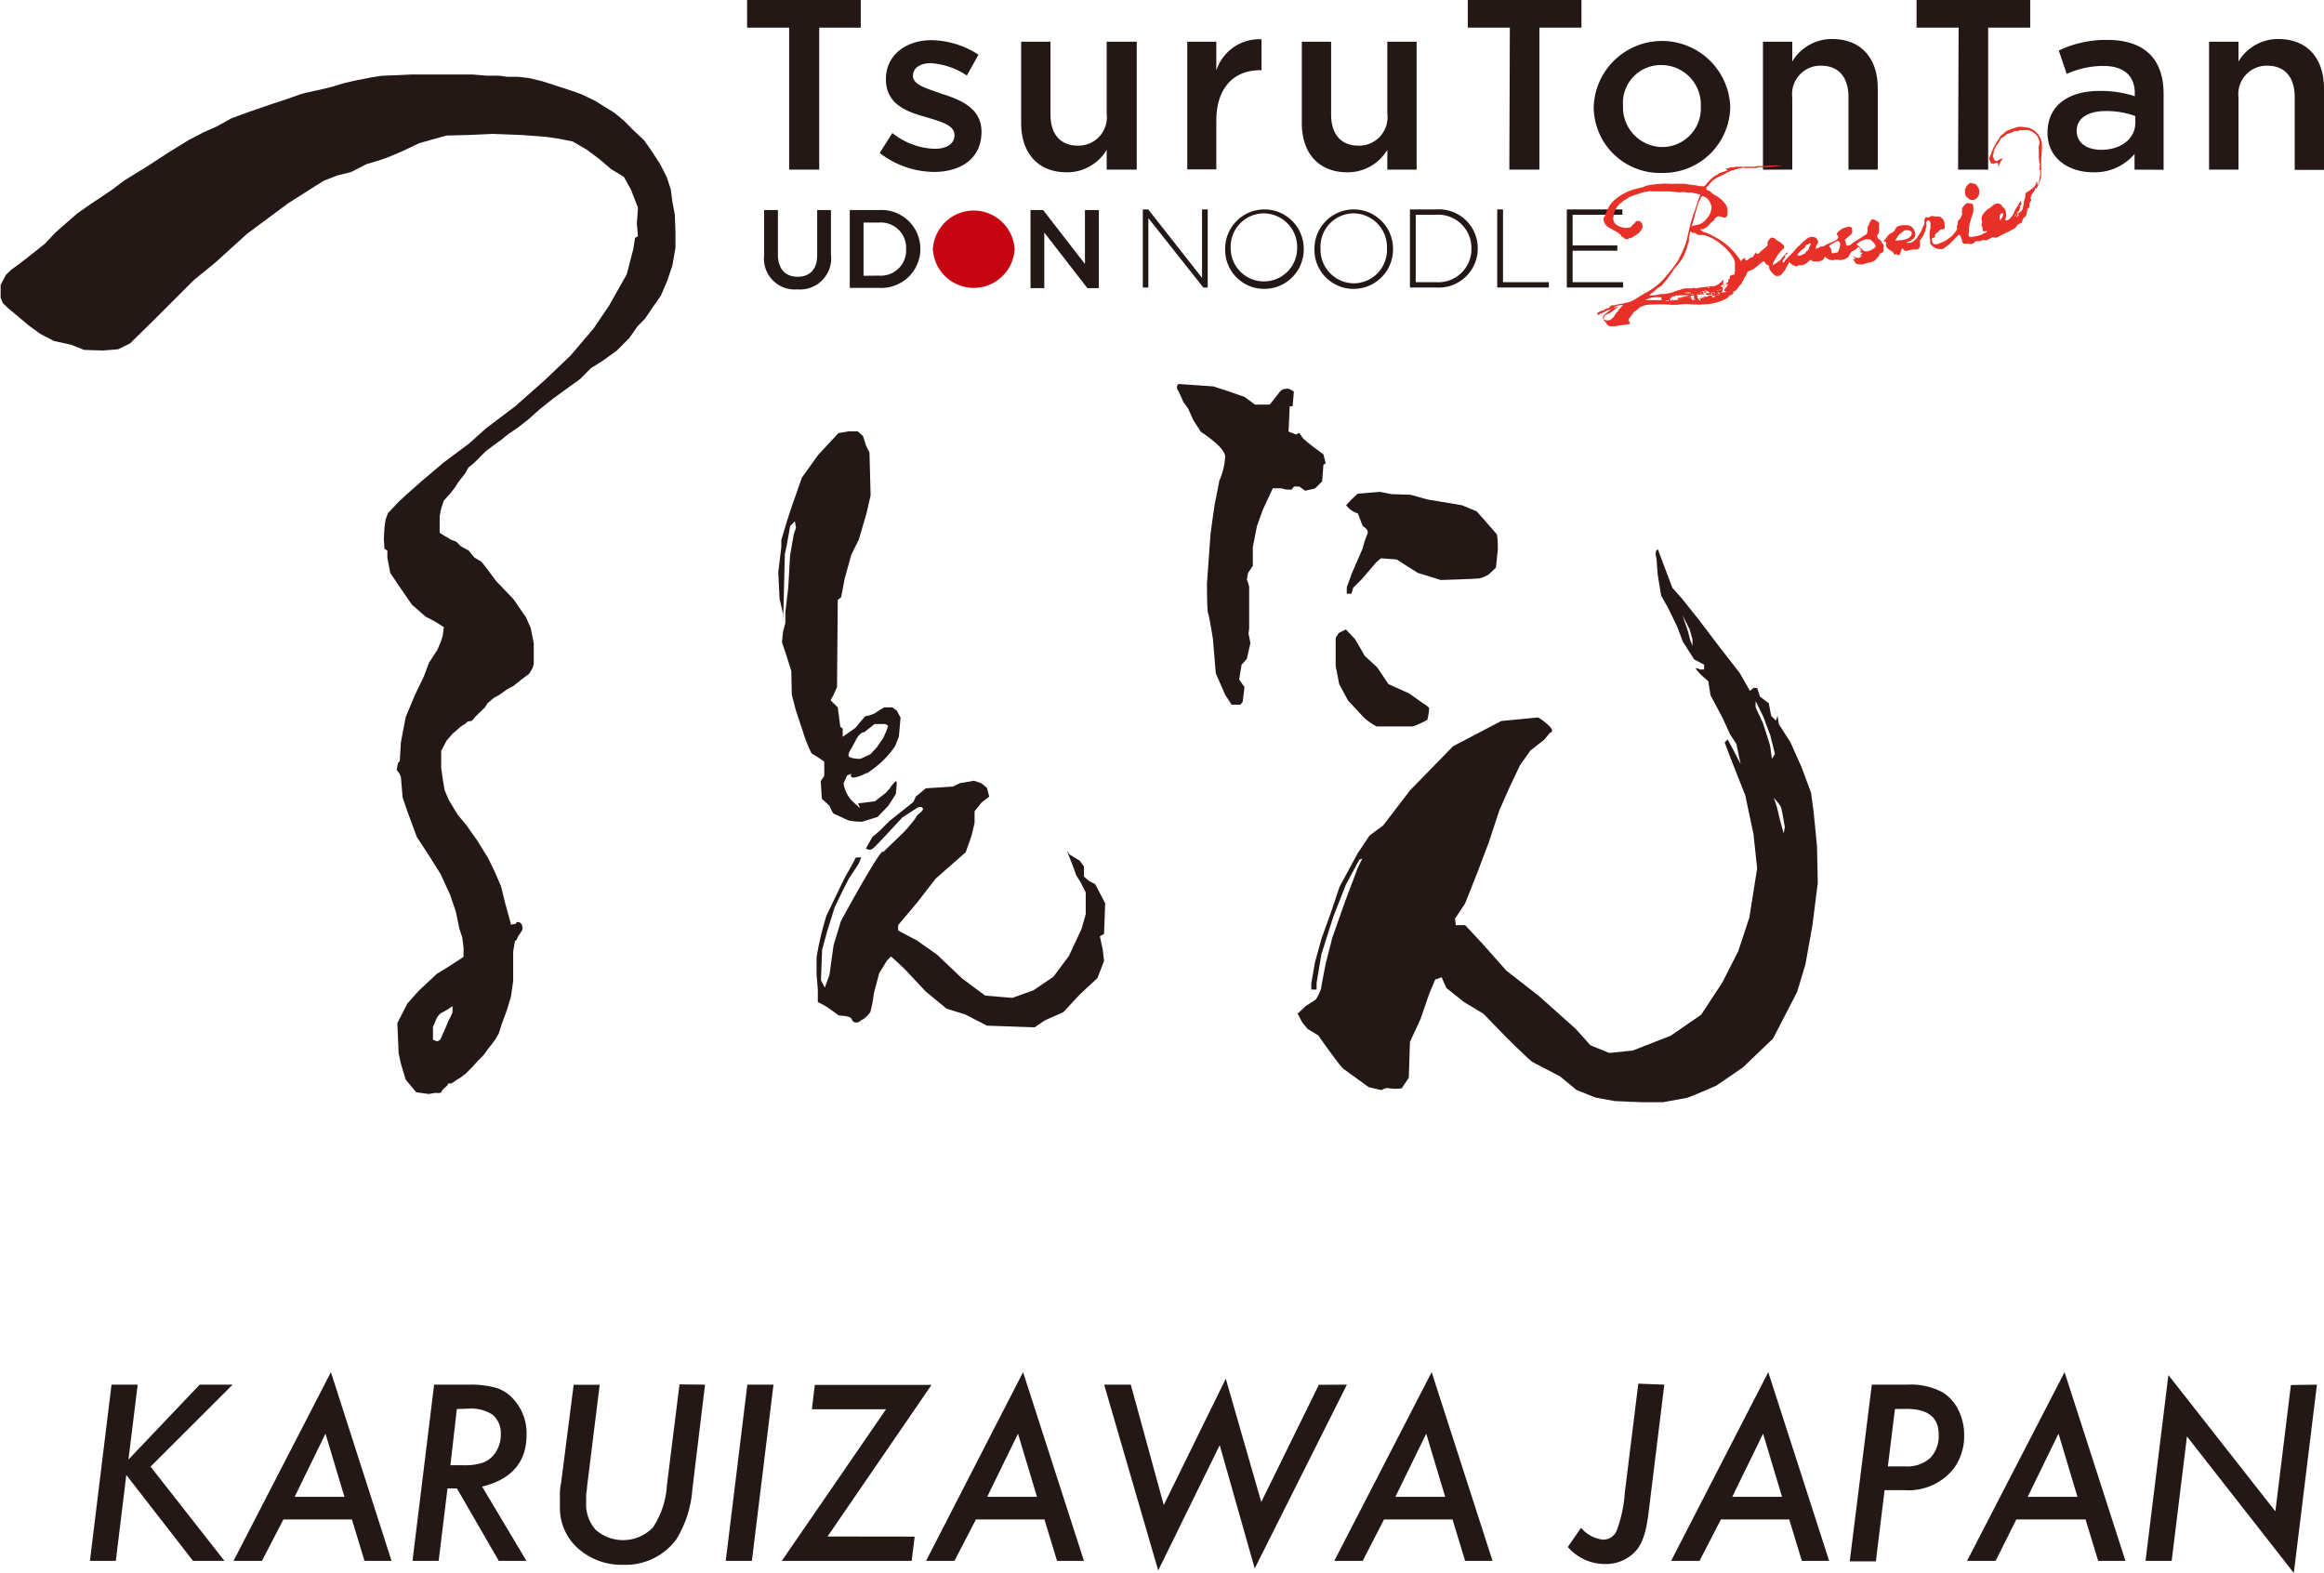
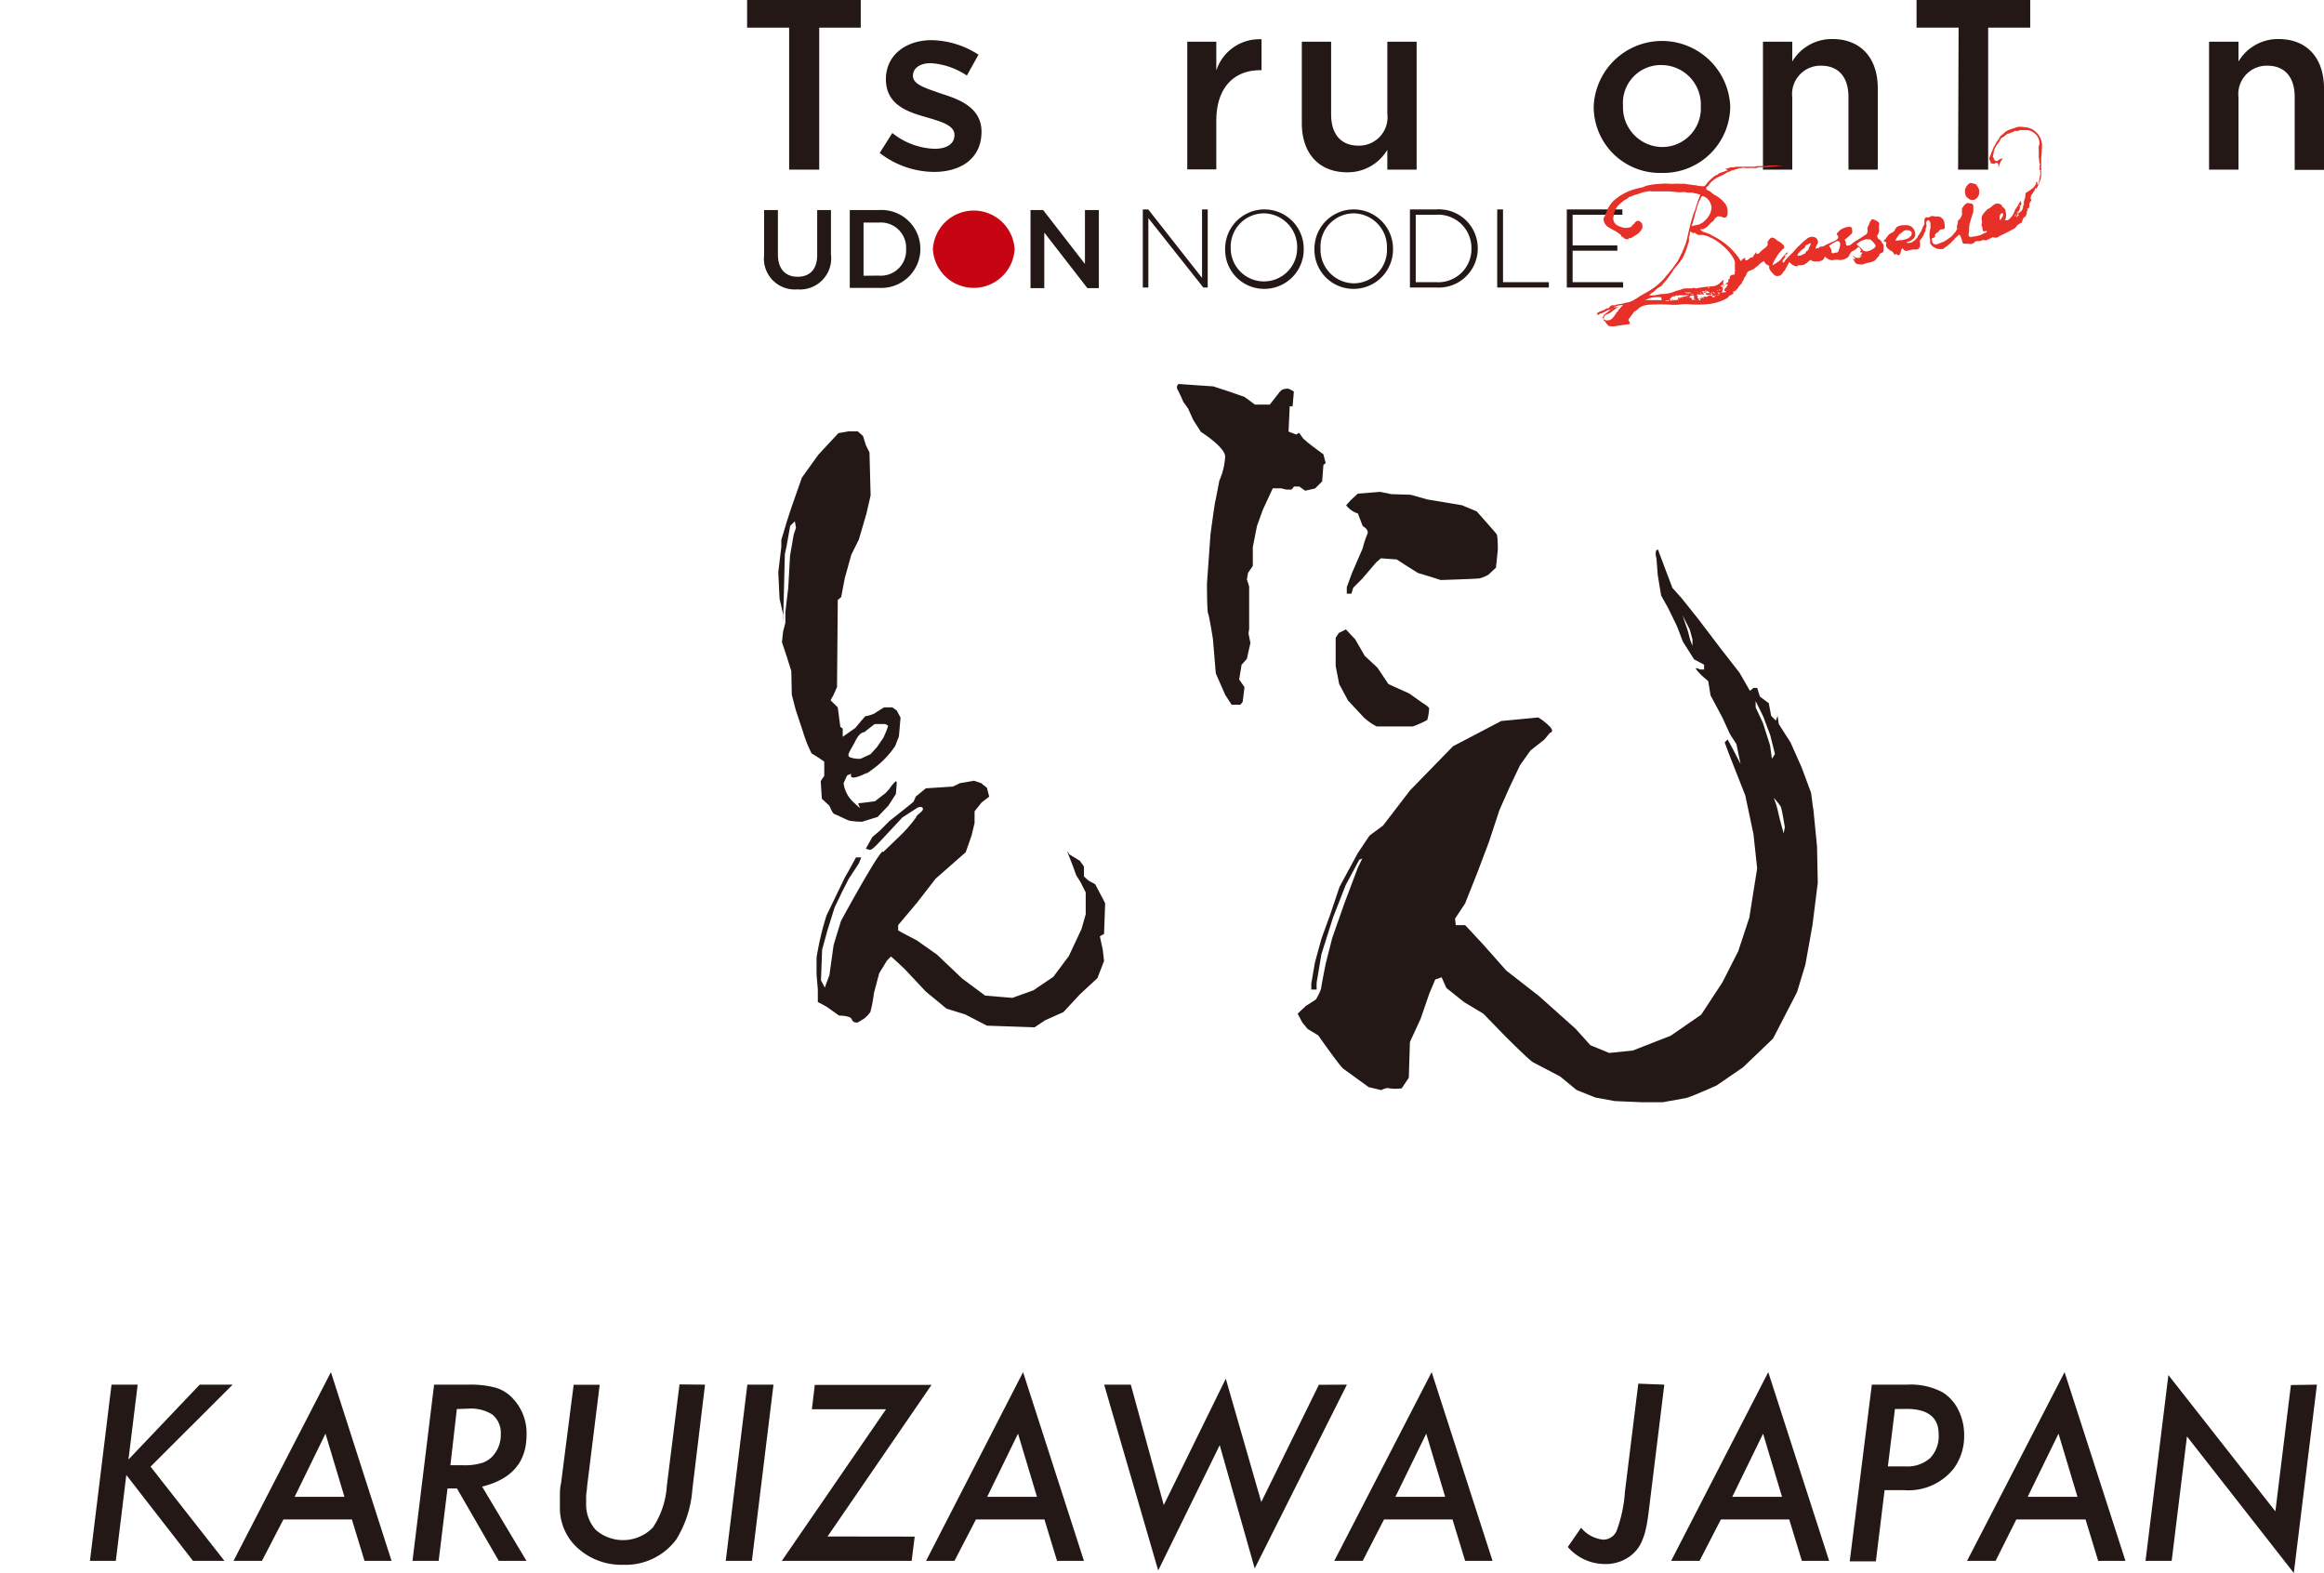
<svg xmlns="http://www.w3.org/2000/svg" viewBox="0 0 184 124.53">
  <defs>
    <style>.cls-1{fill:#231815;}.cls-2{fill:#e73128;fill-rule:evenodd;}.cls-3{fill:#c70512;}</style>
  </defs>
  <g id="レイヤー_2" data-name="レイヤー 2">
    <g id="ヘッダー_フッダー" data-name="ヘッダー・フッダー">
      <path class="cls-1" d="M10.9,109.62l-.73,5.93,5.64-5.93h2.61l-6.5,6.49,5.85,7.46H15.28L10,116.77l-.83,6.8H7.12l1.71-13.95Z" />
      <path class="cls-1" d="M22.44,120.29l-1.7,3.28H18.49l7.71-14.94L31,123.57H28.86l-1-3.28Zm.89-1.79h3.94l-1.5-5Z" />
      <path class="cls-1" d="M38.17,117.69l3.51,5.88H39.49l-3.31-5.73h-.75l-.7,5.73H32.66l1.71-13.95h2.74a7.61,7.61,0,0,1,2.13.24,3,3,0,0,1,1.35.84,4,4,0,0,1,1.1,2.89C41.69,115.75,40.51,117.12,38.17,117.69Zm-2-6.14L35.66,116h1a4.63,4.63,0,0,0,1.56-.2,2,2,0,0,0,.92-.68,2.51,2.51,0,0,0,.51-1.57A1.89,1.89,0,0,0,39,112a3.12,3.12,0,0,0-1.92-.48Z" />
      <path class="cls-1" d="M55.82,109.62l-1,8.26a8.76,8.76,0,0,1-1.28,4,5,5,0,0,1-4.2,2,5.16,5.16,0,0,1-3.59-1.31,4.27,4.27,0,0,1-1.42-3.27c0-.27,0-.57,0-.87s0-.64.09-1l1-7.8h2.06l-1,8.06c0,.24-.06.47-.07.67s0,.4,0,.57a3,3,0,0,0,.77,2.2,3.29,3.29,0,0,0,4.52-.21,6.77,6.77,0,0,0,1.1-3.32l1-8Z" />
      <path class="cls-1" d="M61.24,109.62l-1.71,13.95H57.46l1.71-13.95Z" />
      <path class="cls-1" d="M72.42,121.65l-.24,1.92H61.9l8.25-12H64.28l.23-1.93h9.24l-8.23,12Z" />
      <path class="cls-1" d="M77.27,120.29l-1.7,3.28H73.32L81,108.63l4.82,14.94H83.69l-1-3.28Zm.89-1.79H82.1l-1.5-5Z" />
      <path class="cls-1" d="M106.64,109.62l-7.3,14.55-2.77-9.76-4.87,9.92-4.28-14.71h2.11l2.61,9.53,4.91-10,2.81,9.76,4.56-9.28Z" />
      <path class="cls-1" d="M109.58,120.29l-1.69,3.28h-2.25l7.71-14.94,4.82,14.94H116l-1-3.28Zm.9-1.79h3.94l-1.5-5Z" />
      <path class="cls-1" d="M131.77,109.62l-1.23,10c-.06.48-.12.9-.2,1.27a5.63,5.63,0,0,1-.27.94,3.19,3.19,0,0,1-.35.69,3,3,0,0,1-.51.56,3.25,3.25,0,0,1-2.2.74,3.88,3.88,0,0,1-2.88-1.35l1.05-1.52a2.61,2.61,0,0,0,1.75.94,1.15,1.15,0,0,0,1.09-.77,10.84,10.84,0,0,0,.63-3l1.06-8.58Z" />
      <path class="cls-1" d="M136.25,120.29l-1.69,3.28h-2.25L140,108.63l4.82,14.94h-2.16l-1-3.28Zm.9-1.79h3.94l-1.5-5Z" />
      <path class="cls-1" d="M148.2,109.62H151a5.35,5.35,0,0,1,2.81.61,3.43,3.43,0,0,1,1.25,1.41,4.43,4.43,0,0,1,.45,2,4.33,4.33,0,0,1-.84,2.64,4.57,4.57,0,0,1-3.93,1.69h-1.53l-.69,5.64h-2.07Zm1.83,1.93-.56,4.54h1.34a2.74,2.74,0,0,0,2-.65,2.5,2.5,0,0,0,.68-1.9c0-1.33-.85-2-2.55-2Z" />
      <path class="cls-1" d="M159.64,120.29,158,123.57h-2.26l7.72-14.94,4.82,14.94h-2.16l-1-3.28Zm.9-1.79h3.94l-1.5-5Z" />
      <path class="cls-1" d="M183.44,109.62l-1.83,14.91-8.46-10.81-1.21,9.85h-2.07l1.81-14.71,8.47,10.79,1.23-10Z" />
      <path class="cls-1" d="M68.55,67.19l.29.09c.18,0,.32-.14.6-.42s2-2.14,2-2.14l1.22-.79s.37-.14.41.09-.51.47-.55.7a10.8,10.8,0,0,1-1.3,1.49l-1.31,1.26s.09-.47-1,1.34-2.33,4.11-2.33,4.11L66,74.82l-.33,2.37-.37,1-.14-.28L65,77.61l.09-2.42.42-1.53.57-1.82.6-1.25.51-1L68,68.35l.19-.47h-.42l-.46.85-.42.74-1.45,3a22.93,22.93,0,0,0-.79,3.34v1.35l.1,1.17,0,1s.56.28.75.41.93.66.93.66.89,0,1,.28.28.27.42.27.32-.19.51-.27a2.42,2.42,0,0,0,.55-.56,10.53,10.53,0,0,0,.28-1.49l.42-1.58.61-1,.32-.33.47.42.6.56L73.3,78.5l1.64,1.35,1.48.46,1.72.89,3.77.13.84-.56,1.44-.64,1.31-1.41,1.39-1.29.52-1.35-.1-.89-.23-1.07.33-.18.09-2.42-.09-.19L86.71,70l-.52-.28-.37-.33,0-.79-.33-.46-.84-.51s-.32-.61,0,.18.56,1.49.56,1.49l.33.52.42.83,0,1.73-.33,1.16-1,2.14L83.4,77.33,81.82,78.4,80.15,79,78,78.82l-1.82-1.35-2-1.9-1.59-1.12-1.16-.61-.32-.18,0-.42,1.49-1.77,1.48-1.91,2.38-2.09.46-1.31.24-1,0-.93.56-.7.6-.46-.18-.7L77.68,62l-.56-.19L76,62l-.55.27-2.15.14-.79.65-.19.42-.69.56L70.42,65l-.79.79-.56.47Z" />
      <path class="cls-1" d="M103.51,35l-.33-.28-.33-.46-.22.14-.61-.23.09-2h.23l.1-1.17s-.42-.28-.56-.23-.33-.05-.61.32-.74.94-.74.94c-.79,0-1.17,0-1.17,0l-.83-.61L97.32,31l-1.26-.41-2.75-.19a.34.34,0,0,0-.09.42c.14.23.47,1,.47,1l.37.51.42.93.6.93S97,35.4,97,36.15a5.35,5.35,0,0,1-.46,1.9s-.28,1.49-.33,1.68-.37,2.56-.37,2.56l-.28,3.91s0,2.19.09,2.37.38,2,.38,2l.23,2.74L97,55l.51.79.7,0,.18-.23.14-1.16-.42-.61.19-1.16.42-.47L99,50.9l-.15-.74.05-.37,0-3.36-.18-.56.09-.51.38-.56,0-1.49.33-1.67.47-1.3.78-1.68h.66l.42.1h.41l.19-.24.42,0,.47.33.78-.18.56-.56.1-1.31.18-.13-.18-.7-1.35-1,.93.56" />
      <path class="cls-1" d="M106.58,40a1.87,1.87,0,0,0,.93.65l.38,1s.55.28.36.65a7.42,7.42,0,0,0-.36,1.11l-.57,1.31-.28.65-.41,1.12V47l.37,0,.14-.47.7-.7,1.11-1.3.38-.33,1.25.09.79.51.89.56.93.28.88.28s2.79-.09,3.07-.13a2.91,2.91,0,0,0,.7-.29l.6-.56.15-1.44s0-1.06-.09-1.2-1.59-1.82-1.59-1.82L115.75,40,113,39.54l-1.31-.37-1.54-.05-.88-.18-1.77.14-.55.51Z" />
      <path class="cls-1" d="M106,50.11l.56-.28.74.79.75,1.3,1,.93.88,1.31,1.64.74,1.06.75s.47.28.52.42A4,4,0,0,1,113,57a8.85,8.85,0,0,1-1.13.51c-.14,0-2.7,0-2.88,0a4.74,4.74,0,0,1-1-.7l-1.26-1.35-.7-1.3-.28-1.44,0-2.23Z" />
-       <path class="cls-1" d="M53.43,17l-.19-1-.13-1-.33-1-.51-1L51.62,12,51,11.11l-.84-.79-.79-.79-.74-.61-.75-.46L47.15,8l-1.07-.52-.75-.27-1.44-.47-1-.32-1-.24L41,6.08l-.42,0-.42,0-.65-.09-1,0-1.07-.09H35.66l-1.13,0-.93,0H32.53l-1.07.05L30.21,6l-.89.14-1.16.23-.84.19-1.07.32-1,.24-1.07.23-.47.14-.93.33-1.39.46-1.63.56-1.4.51L17.18,10l-1.12.5-1.16.61-.66.41-.93.57-1.53,1L9.87,14.27l-1,.75-.89.6-.84.56-1,.7-.75.65-1,.88-.84.89L2.14,20.42l-.79.6-.46.33-.42.41-.42.8,0,.55v.47L.23,24l.38.37.84.7.83.7.89.65L4.28,27l1.31.28,1.07.42,1.49.05,1.21-.1.93-.46,1.77-1.73,1.58-1.58,1.72-1.72L17,20.83l2.56-2.32,3.26-2.42,2.79-1.77,1.07-.42,1.12-.28L29,13l1.07-.32.65-.23,1-.42,1.49-.7,2.14-.6L37,10.69l1.95-.09,2.37.09,1.86.14,1,.14,1.16.23,1.12.65,1,.75.93.79,1,.61.56,1,.56,1.44-.09,1.26.09,1-.23.13-.14.89-.52,2-1.39,2.46L47,26l-1.82,2.14-2,1.91-2.37,2.1-2.33,1.76-1.35,1.21-2,1.49L33.37,38.1l-1.21,1.07-.6.56-.84.89-.19.51-.09.65-.05.88.05.79.23.14,0,.56.23,1.21.79,1.17.93,1.35,1.07.93.79.42.66.42-.1.74-.14.42-.28.65-.65,1-.42,1.11L32.86,55l-.74,1.77-.38,2-.09,1.49-.14.14-.1.56.19.23.14.32.14,1.64.42,1.21L33,66.26,34,67.79l.88,1.4.75,1.63.46,1.35.28,1.35.23.7.1.79,0,.74-1,.66-1.12.69-1.44,1.35-.89,1L31.46,81l.1,2.37.18.84.38,1.26.83,1,1,.14.51-.09a1.35,1.35,0,0,0,.37,0c.14,0,.14-.14.14-.14l.19-.23.23-.19.1-.18h.23l.23-.14.19-.14.32-.19.42-.32.51-.51.42-.47.47-.47.33-.46.37-.47.23-.32.28-.47.23-.74L40.12,80l.33-1.08.18-1.25V75.33l.14-.83.14-.1.05-.14.09-.18.14-.19.14-.23.05-.14-.05-.28-.09-.14L41.1,73h-.19l-.09.14-.37.06-.1-.43L40,71.52l-.33-1.35-.46-1.07-.56-1.16-.84-1.36-.88-1.25-.7-.84-.7-1.16-.32-.75-.14-.79-.14-1,0-.69v-.65l.42-.8.47-.55.7-.61.32-.19.19-.18.32-.05.33-.37.33-.33L38.4,56l.19-.32.51-.43.42-.23.65-.46.46-.24.7-.56.56-.41.28-.47.09-.32,0-.93,0-.7-.09-.46-.15-.75-.37-.84-1-1.45L39.28,46l-.69-.93-.47-.6-.56-.33-.46-.56-.61-.33-.37-.37-.37-.13-.56-.33-.38-.24,0-.65,0-.65.1-.55.23-.7.47-.52.37-.46.33-.51.51-.65L37.1,37l.46-.37.6-.61.33-.32.56-.42.65-.47.51-.42.75-.51.84-.65.93-.83,1.07-.85,1.07-.78L45.94,30l.83-.84.89-.56,1.16-.83,1-1,.65-.93.6-.61.56-.83.7-1,.51-1.21L53.24,21l.24-1.4,0-1.21ZM35.7,80.45l-.16.3-.24.56L35,82l-.16.33-.23.12-.33-.14,0-1,.18-.44.17-.37.23-.26.51-.28.46-.3,0,.47Z" />
      <path class="cls-1" d="M69.21,60.81a7.15,7.15,0,0,0,1.67-1.76l.29-.75.13-1.49L71,56.25,70.65,56,70,56s-.55.33-.74.47a2.52,2.52,0,0,1-.75.23l-.37.42-.42.51-1,.7,0-.65-.19-.14L66.33,56l-.57-.56L66,55l.27-.61.06-6.89.27-.23.28-1.48.52-1.87L68,42.71l.6-2.05.33-1.44-.09-3.4-.28-.56-.23-.74-.42-.37-.74,0-.79.14L64.79,36l-1.3,1.81-.8,2.28-.37,1.12-.46,1.54v.55l-.24,2,.1,2.09L62,48.62v.74l.14-5.49.14-.65.28-1.58.37-.37.09.51-.18.55L62.55,44l-.14,2.52-.23,1.95v.84L62,50l-.09.84.37,1.11.37,1.17L62.69,55,63,56.2l.56,1.68a10.47,10.47,0,0,0,.7,1.77,11.67,11.67,0,0,1,1,.65l0,1.12-.28.42.09,1.4.6.55s.24.61.38.65,1,.47,1.16.52a5.09,5.09,0,0,0,1.07.09l1.21-.38.84-.88.6-.93L71,62s0-.29-.18-.05a2.25,2.25,0,0,0-.37.46l-.33.37-.84.65s-1,.15-1.26.15.51.83-.37,0A2.49,2.49,0,0,1,66.79,62l.28-.61.33-.14s-.19.42.37.28a3.07,3.07,0,0,0,.93-.41S68.09,61.65,69.21,60.81Zm-1.07-.74a2.07,2.07,0,0,1-.79-.1c-.42-.13,0-.55.37-1.3s.7-.7.7-.7l.83-.65.84,0,.23.14-.13.38-.24.55-.51.75-.51.56Z" />
      <path class="cls-1" d="M143.86,67l-.28-2.84-.05-.32-.14-1.07-.74-2-.89-2-.93-1.45-.09-.65-.14.38-.37-.38-.19-1-.7-.52-.22-.69-.29,0-.28.23-.83-1.44-1.49-1.91-1.73-2.28-1.34-1.68-.75-.84-.56-1.48-.19-.51-.32-.84s-.05-.33-.19-.14,0,.65,0,.65l.1,1.3.27,1.63.56,1,.7,1.44.46,1.21.89,1.4.79.42V53l-.32,0s-.38-.19-.33-.05a3.94,3.94,0,0,0,.6.65l.38.33.18,1.12.94,1.76.6,1.31.51.79.33,1.58-.65-1.26-.38-.69-.23.23.37,1,1.26,3.2.65,3.07.29,2.71-.62,3.9-.88,2.66-1.25,2.46-1.68,2.56L132.27,82l-3,1.17-1.86.19-1.49-.61-1.17-1.3-2.92-2.61-2.57-2-1.86-2.1L116,73.24h-.74l-.06-.51.8-1.21L117,69l.88-2.33.83-2.52.8-1.81.84-1.77.83-1.16,1.07-.84.47-.56s.37-.05,0-.47a4.61,4.61,0,0,0-.93-.74l-2.93.28-3.82,2-3.4,3.49-2.14,2.79-1.07.79-.93,1.39-1.44,2.66-.75,2.23s-.65,1.77-.69,1.91-.51,1.85-.51,1.85l-.29,1.68v.47l.42,0v-.52l.38-2.27.93-2.94,1-2.55,1.07-2,.24-.09s-.33.66-.38.79l-1,2.65-1,2.84-.51,2s-.37,1.86-.37,2a4,4,0,0,1-.42.88l-.79.51-.65.61.37.7.42.51.84.51s1.76,2.51,2,2.65l2,1.45,1,.23s.41-.23.61-.14a3.48,3.48,0,0,0,1,0l.56-.84.09-2.83.84-1.82.69-2,.47-1.12.51-.18.37.84,1.4,1.12,1.53.92L119.14,82s2,2,2.24,2.1l2.14,1.12,1.3,1.07,1.5.6,1.53.28,2.09.09,1.72,0,1.77-.32c.24,0,2.47-1,2.47-1L138,84.5l2.38-2.28,1.9-3.68.66-2.18.56-3.12.42-3.35ZM134,51.13l-.18-.46-.18-.7-.43-1.26.57,1.12.22.79Zm6.29,8.94L140.14,59l-.56-1.76L139,56V55.5l.6,1.22.56,1.49.37,1.48Zm.93,5.91-.32-1.17s-.19-.84-.24-1a6.82,6.82,0,0,0-.23-.65,5.38,5.38,0,0,1,.56.7c.09.18.32,1.62.32,1.62Z" />
      <path class="cls-1" d="M62.48,2.19H59.15V0h9V2.19H64.86V13.43H62.48Z" />
      <path class="cls-1" d="M69.65,12.11l1-1.58A5.64,5.64,0,0,0,74,11.78c1,0,1.57-.42,1.57-1.09v0c0-.79-1.07-1.06-2.26-1.42-1.5-.42-3.17-1-3.17-3v0c0-1.92,1.6-3.09,3.61-3.09a7,7,0,0,1,3.72,1.15l-.92,1.65A5.82,5.82,0,0,0,73.7,5c-.9,0-1.42.42-1.42,1V6c0,.73,1.1,1,2.29,1.43,1.47.46,3.14,1.13,3.14,3v0c0,2.13-1.65,3.18-3.76,3.18A7.11,7.11,0,0,1,69.65,12.11Z" />
-       <path class="cls-1" d="M80.85,9.75V3.3h2.32V9.06c0,1.57.79,2.47,2.17,2.47A2.25,2.25,0,0,0,87.62,9V3.3H90V13.43H87.62V11.86a3.63,3.63,0,0,1-3.16,1.78C82.17,13.64,80.85,12.11,80.85,9.75Z" />
      <path class="cls-1" d="M94,3.3H96.3V5.58a3.58,3.58,0,0,1,3.58-2.47V5.56h-.13c-2,0-3.45,1.33-3.45,4v3.85H94Z" />
      <path class="cls-1" d="M103.07,9.75V3.3h2.32V9.06c0,1.57.78,2.47,2.17,2.47A2.25,2.25,0,0,0,109.84,9V3.3h2.32V13.43h-2.32V11.86a3.64,3.64,0,0,1-3.17,1.78C104.39,13.64,103.07,12.11,103.07,9.75Z" />
-       <path class="cls-1" d="M119.54,2.19h-3.33V0h9V2.19h-3.33V13.43h-2.38Z" />
      <path class="cls-1" d="M126.18,8.42v0a5.41,5.41,0,0,1,10.81,0v0a5.3,5.3,0,0,1-5.44,5.27A5.24,5.24,0,0,1,126.18,8.42Zm8.48,0v0a3.13,3.13,0,0,0-3.11-3.27,3,3,0,0,0-3.05,3.23v0a3.14,3.14,0,0,0,3.09,3.26A3.06,3.06,0,0,0,134.66,8.42Z" />
      <path class="cls-1" d="M139.58,3.3h2.32V4.87a3.64,3.64,0,0,1,3.17-1.78c2.28,0,3.6,1.53,3.6,3.89v6.45h-2.32V7.68c0-1.58-.79-2.48-2.17-2.48a2.25,2.25,0,0,0-2.28,2.51v5.72h-2.32Z" />
      <path class="cls-1" d="M155.07,2.19h-3.33V0h9V2.19h-3.33V13.43h-2.38Z" />
-       <path class="cls-1" d="M169,13.43V12.19a4.11,4.11,0,0,1-3.28,1.45c-1.92,0-3.61-1.09-3.61-3.12v0c0-2.25,1.75-3.32,4.11-3.32a8.52,8.52,0,0,1,2.8.42V7.39c0-1.4-.88-2.17-2.49-2.17a7.09,7.09,0,0,0-2.9.63L163,4a8.63,8.63,0,0,1,3.85-.84c3,0,4.45,1.57,4.45,4.28v6Zm.06-4.24a6.66,6.66,0,0,0-2.32-.4c-1.46,0-2.32.59-2.32,1.57v0c0,1,.86,1.5,1.95,1.5,1.54,0,2.69-.87,2.69-2.13Z" />
      <path class="cls-1" d="M174.9,3.3h2.33V4.87a3.63,3.63,0,0,1,3.16-1.78C182.68,3.09,184,4.62,184,7v6.45h-2.32V7.68c0-1.58-.79-2.48-2.17-2.48a2.25,2.25,0,0,0-2.28,2.51v5.72H174.9Z" />
      <path class="cls-1" d="M95.27,22.76l-4.35-5.49v5.49h-.44V16.58h.43L95.17,22V16.58h.45v6.18Z" />
      <path class="cls-1" d="M100.06,22.87A3.09,3.09,0,0,1,97,19.69v0a3.11,3.11,0,1,1,6.22,0s0,0,0,0A3.12,3.12,0,0,1,100.06,22.87Zm2.64-3.2a2.67,2.67,0,0,0-2.64-2.78,2.64,2.64,0,0,0-2.62,2.76v0a2.63,2.63,0,1,0,5.26,0Z" />
      <path class="cls-1" d="M107.17,22.87a3.09,3.09,0,0,1-3.1-3.18v0a3.11,3.11,0,1,1,6.22,0s0,0,0,0A3.12,3.12,0,0,1,107.17,22.87Zm2.64-3.2a2.67,2.67,0,0,0-2.64-2.78,2.64,2.64,0,0,0-2.62,2.76v0a2.67,2.67,0,0,0,2.64,2.78,2.64,2.64,0,0,0,2.62-2.76Z" />
      <path class="cls-1" d="M113.69,22.76h-2.06V16.58h2.06A3.08,3.08,0,0,1,117,19.65v0A3.09,3.09,0,0,1,113.69,22.76Zm2.81-3.09A2.64,2.64,0,0,0,113.69,17h-1.6v5.34h1.6a2.63,2.63,0,0,0,2.81-2.65Z" />
      <path class="cls-1" d="M118.54,22.76V16.58H119v5.76h3.63v.42Z" />
      <path class="cls-1" d="M124.05,22.76V16.58h4.4V17h-3.94v2.43h3.54v.42h-3.54v2.49h4v.42Z" />
      <path class="cls-2" d="M136.58,13.39l.28-.09.15-.05a1.14,1.14,0,0,1,.26,0,1.31,1.31,0,0,0,.15-.05,2.24,2.24,0,0,0,.24,0l.07,0h.13l.22,0c.11,0,.22,0,.29,0a3.17,3.17,0,0,1,.44,0h.11l.21-.05.65,0,.26-.05c.06,0,.1,0,.15,0h.15a4.61,4.61,0,0,1,.56,0h.5s.31,0,.13,0l-.33,0-.54.06-.81.08-.22,0h-.39l-.17.06h-.3a.41.41,0,0,0-.19,0l-.28,0-.13,0c-.1,0-.15-.06-.24,0s-.07,0-.14,0l-.16.05-.21.05-.21.08a.07.07,0,0,1-.06,0c-.06,0-.06,0-.1.06l-.23.08a.44.44,0,0,0-.13.07,4.23,4.23,0,0,1-.47.25,2.34,2.34,0,0,0-.78.51c-.08.08-.15.26-.26.31s-.06.1-.08.14a.47.47,0,0,0,0,.1l.16.09.15.07.14.13a2.19,2.19,0,0,0,.42.26s.25.19.29.22a2.83,2.83,0,0,1,.24.25,1,1,0,0,1,.28.69c0,.07,0,.14,0,.21a.47.47,0,0,1-.07.22.3.3,0,0,1-.08.07.35.35,0,0,1-.2,0c-.07,0-.18-.1-.22-.07a.14.14,0,0,1-.09,0c-.09-.05-.14,0-.25.08a.79.79,0,0,0-.21.27s-.15.09-.19.14l-.22.24a1.26,1.26,0,0,1-.27.2.37.37,0,0,1-.35.06c0,.14.28.25.38.27a3.29,3.29,0,0,1,.63.29,5.35,5.35,0,0,1,1.1.72,5.56,5.56,0,0,1,.85.9,1.53,1.53,0,0,1,.14.21l.09.14s.07,0,.07-.05.08-.1.17-.15.09-.08.12,0-.08.06-.07.08l.08,0a.08.08,0,0,0,0,.05c.1.05.18,0,.26-.08s.16-.12.28-.14.07-.11.14-.18.14-.23.19-.21a.76.76,0,0,0,0,.11.25.25,0,0,0,.28-.12,3.08,3.08,0,0,1,.27-.24c.1-.08.28-.2.33-.32s0-.1,0-.15a.27.27,0,0,1,.07-.21c.06-.08.17-.25.29-.24a.54.54,0,0,1,.33.16l.11.09.18.1a1.61,1.61,0,0,1,.28.24c.07.07.09.25,0,.29s-.17.17-.27.27a4.21,4.21,0,0,0-.49.75s-.17.36-.05.27.25-.15.37-.24a1,1,0,0,0,.28-.26,2.43,2.43,0,0,1,.26-.3l0,.05,0-.07s.07,0,.09-.05,0-.12.17-.12c-.05.07-.09.16-.17.18s-.14.09,0,.14a.45.45,0,0,0-.11.13,1.33,1.33,0,0,0-.14.19c0,.05,0,.08,0,.13s.15,0,.17-.08.24-.3.31-.37.2-.2.32-.32.19-.23.26-.29a2,2,0,0,1,.14-.16l.15-.13.19-.19.12-.11c.06-.06.14-.1.2-.16a.66.66,0,0,1,.36-.19.55.55,0,0,1,.45.1c.08.09.18.3.1.42a1,1,0,0,0-.17.43.54.54,0,0,1,.22-.08c.06,0,.11-.07.15-.1s.11,0,.16,0a.52.52,0,0,1,.16-.06l.16-.1.46-.21.18-.08a1.07,1.07,0,0,0,.25-.16.3.3,0,0,0,.06-.2c0-.08-.1-.09-.11-.18s.21-.3.35-.39a1.47,1.47,0,0,1,.58-.19.25.25,0,0,1,.22.05c.05,0,.06.18.06.24a.27.27,0,0,1,0,.18.79.79,0,0,1-.17.2l-.22.19s-.14.13-.18.13a.45.45,0,0,1,0,.08.57.57,0,0,1,.07.13c0,.08,0,.19.05.26s.31,0,.41-.1.27-.21.42-.3a3.87,3.87,0,0,0,.43-.27l.11-.08.18-.1a.44.44,0,0,0,.11-.44c0-.17.09-.25.14-.4a.7.7,0,0,1,.11-.23s.08-.11.09-.13.21,0,.36.1.27.14.23.3a1.62,1.62,0,0,0,0,.44.64.64,0,0,1-.14.41c0,.06-.05.08,0,.14s0,.12.07.13a.7.7,0,0,1,.26.28,1.19,1.19,0,0,1,.16.23.49.49,0,0,1,0,.21c0,.08,0,.15,0,.21s0,.11-.06.15-.12.05-.17.08-.12.08-.11.15-.08.11-.12.16-.17.23-.28.29a1.29,1.29,0,0,1-.47.15,1.86,1.86,0,0,0-.38.12.7.7,0,0,1-.32,0c-.11,0-.22,0-.31-.1s-.13-.23-.22-.33a.29.29,0,0,1,.18.05c0-.1,0-.16-.13-.21s.05-.07.11,0,0,.05.11.06a.37.37,0,0,0,.29,0c.09,0,.06-.09.08-.17a.44.44,0,0,1,.16-.22s-.09,0-.14,0-.1-.11,0-.17a1.43,1.43,0,0,0-.11-.21l-.06-.05a.13.13,0,0,0-.07,0,1.68,1.68,0,0,1-.46.33c-.17.08-.21.33-.33.46a1.16,1.16,0,0,1-.48.21.5.5,0,0,1-.27,0,1.72,1.72,0,0,0-.32,0,.68.68,0,0,1-.5-.05,1.78,1.78,0,0,1-.27-.21c-.05.12-.1.26-.23.31a1,1,0,0,1-.48.08c-.11,0-.26,0-.35-.09s-.21.08-.29.14a1.2,1.2,0,0,1-.27.19,1,1,0,0,1-.37.06c-.06,0-.13,0-.19.06s-.14,0-.2,0a1.18,1.18,0,0,1-.43-.31c-.09.12-.16.3-.24.43s-.06.13-.1.2-.07.07-.1.1-.11.21-.23.29a.5.5,0,0,1-.43.06,1.42,1.42,0,0,1-.31-.29.92.92,0,0,1-.19-.33s0-.14,0-.16a1.19,1.19,0,0,0-.22-.12.69.69,0,0,1-.12-.14s0-.13-.15-.08a1.57,1.57,0,0,0-.38.31c-.11.09-.25.18-.35.28a.88.88,0,0,0-.2.09,1.46,1.46,0,0,1-.19.07c-.17.09-.16.25-.25.39s-.08.09-.11.14a1.46,1.46,0,0,1-.07.19l-.12.19s0,0,0,.06,0,0-.08.07a1.49,1.49,0,0,0-.24.32,1.53,1.53,0,0,1-.18.18c-.06.07-.08.06-.16.07s0,.07,0,.12-.14.15-.26.19-.12.13-.2.19a2.69,2.69,0,0,1-.29.16,3.85,3.85,0,0,1-1.34.35,8.57,8.57,0,0,1-1.52,0,4.57,4.57,0,0,0-.83.05s-.22,0-.45,0a13.21,13.21,0,0,0-1.87,0,1.65,1.65,0,0,0-.44.1,1.23,1.23,0,0,0-.33.19.75.75,0,0,1-.19.17l-.13.08a.61.61,0,0,0-.12.15c-.06.1-.15.19-.21.29s-.19.15-.12.28a.61.61,0,0,1,.09.16c0,.11,0,.1-.12.12l-.51.07-.51.08a1.54,1.54,0,0,1-.43,0c-.15,0-.22-.13-.31-.25l-.11-.16c0-.07,0,0-.07,0s0,0,0-.06,0-.16,0-.21a.42.42,0,0,1,.31-.28,1.36,1.36,0,0,0,.41-.26l.43-.31a1.14,1.14,0,0,0-.66.25h0c-.06-.08-.46.18-.54.21a1.21,1.21,0,0,1-.25.08s-.16.15-.19.07l-.06-.08a.45.45,0,0,1,.13-.1,3.27,3.27,0,0,1,.33-.14c.1,0,.19-.11.29-.15s.14-.06.12,0a.28.28,0,0,0,.16-.16.78.78,0,0,1,.15-.1s.06,0,.09,0l.14,0a2.6,2.6,0,0,1,.4-.1c.2,0,.38-.09.58-.12s.21-.05.31-.09l.14-.06.37-.22c.11-.06.18-.13.28-.18l.22-.13.34-.19a6.49,6.49,0,0,0,.55-.36,4.55,4.55,0,0,0,.46-.4,2.91,2.91,0,0,0,.44-.49l.1-.11.07-.08a1.3,1.3,0,0,0,.15-.2s.13-.13.16-.18l.17-.24.2-.28a1.34,1.34,0,0,0,.17-.31,7.91,7.91,0,0,0,.54-1.23c.13-.47.22-.95.34-1.43.05-.18.1-.37.16-.55a5.1,5.1,0,0,1,.19-.55c.07-.16.11-.35.17-.52s.14-.43.23-.63,0-.1-.06-.14l-.28-.07a1.83,1.83,0,0,1-.25-.06h-.17l-.2,0a1.88,1.88,0,0,0-.33-.05,2.22,2.22,0,0,1-.63,0l-.49-.05c-.21,0-.41,0-.62,0s-.4,0-.6,0-.14,0-.2,0a.58.58,0,0,0-.26,0,2.49,2.49,0,0,0-.6.14c-.18.07-.39.12-.58.19s-.13.08-.2.08-.19.08-.19.1a1.08,1.08,0,0,1-.3.18l-.34.27a1.46,1.46,0,0,0-.5.86c0,.12-.05.18-.05.28a.62.62,0,0,0,.3.58,1.9,1.9,0,0,0,.59.21c.16,0,.51,0,.59-.16s.15-.1.18-.18a.48.48,0,0,1,.2-.2c.2-.07.36.09.44.25a.25.25,0,0,0,0,.07.13.13,0,0,1,0,0,.6.6,0,0,1,0,.23,1.23,1.23,0,0,1-.36.46,5.6,5.6,0,0,1-.48.3c-.08.08-.19,0-.27.1s-.13,0-.23,0-.12-.09-.19-.13a.7.7,0,0,1-.16-.1s0-.06,0-.08l-.13-.09a3.62,3.62,0,0,0-.32-.22,6.38,6.38,0,0,1-.57-.32.76.76,0,0,1-.34-.48.39.39,0,0,1,0-.26c0-.07.09-.09.11-.16s0-.13.06-.2.06-.17.1-.25a2.36,2.36,0,0,1,.65-.85,4.17,4.17,0,0,1,1.67-.83l.3-.08c.18,0,.36-.13.54-.17a6.56,6.56,0,0,1,1.17-.14,1.79,1.79,0,0,1,.51,0s.11,0,.17,0a.62.62,0,0,0,.19,0c.08,0,.16,0,.24,0a.5.5,0,0,1,.21,0c.07,0,.15,0,.23,0l.26,0c.3.05.56.09.87.12a1.05,1.05,0,0,1,.24.06c.07,0,.12,0,.18,0s.24.08.36-.08a3.41,3.41,0,0,1,.71-.71,2.12,2.12,0,0,1,.21-.11c.07,0,.09-.1.17-.12l.4-.14.28-.1Zm-1,9.71,0,0a.46.46,0,0,0-.07.07c0,.05,0,0,.09,0a.09.09,0,0,0,.13-.05c-.1,0-.07,0-.12.05S135.57,23.09,135.56,23.1Zm-1.76.49s.08,0,.11.05.05.09.09.13.08-.12.09-.13a.09.09,0,0,0,0-.11c0-.05.05-.1,0-.13s-.2,0-.3.05,0,.08,0,.1l.08,0Zm-1,.07c.05.06.11,0,.17,0a.11.11,0,0,0-.08,0c-.08,0-.05-.05-.05-.12a.31.31,0,0,1,.15.08s0-.09.08-.07,0,0,.07,0,0,.06,0,.1l.09-.07s-.08,0-.07-.07-.08,0-.12,0,0,0,0,0h.11a.21.21,0,0,0,.17-.06.09.09,0,0,0,.15,0,.61.61,0,0,1,.28-.07,1.3,1.3,0,0,0-.44,0l-.22,0a.74.74,0,0,0-.21,0c0-.08,0-.08,0,0s-.1,0-.18,0-.07.09-.14.09-.09-.06-.13,0a.56.56,0,0,1-.21.09s.09,0,.12,0-.11.07-.14.08,0,.11.08.14,0,.07.05.07.11,0,.16-.07a.37.37,0,0,1,.11-.05s.19.1.14,0,0,0,.06,0,0,.12.06.1Zm1.65-.86a9.65,9.65,0,0,1,1.19-.14,1.05,1.05,0,0,0,.42-.18c.05,0,.1-.11.16-.13s.11-.14.18-.18,0,.18,0,.28l.05,0v.06c-.06,0-.11,0-.12.06s.12,0,0,0-.09.05-.08.14.23-.14.1.09c.09,0,0,.16,0,.23a.83.83,0,0,1-.08.12c-.07,0-.06,0-.11,0,.1,0,.12,0,.22,0s.07,0,.08,0l.22-.05a.4.4,0,0,1-.19-.11,1.56,1.56,0,0,0,.08-.21c.08,0,.07,0,.11-.07l.1-.21c-.08-.08-.09.07-.19,0l.14-.14s.09,0,.09-.08,0-.08,0-.14.05,0,.1-.08,0-.1,0-.14a.35.35,0,0,1,.14-.13c.07-.06.21,0,.28-.11a.22.22,0,0,1,0-.19.4.4,0,0,0,0-.18c0-.1,0-.17,0-.27s0-.08,0-.13a.61.61,0,0,0,0-.14,1,1,0,0,0-.15-.38,3.74,3.74,0,0,0-.89-1,3.58,3.58,0,0,0-1.25-.73,1,1,0,0,0-.34-.06c-.08,0-.2,0-.27,0a1.28,1.28,0,0,1-.25-.15.09.09,0,0,0-.12,0c-.06,0-.11,0-.16-.07s-.13-.05-.13.07a1.25,1.25,0,0,1-.08.32c0,.1,0,.2,0,.3s-.08.25-.11.37a3.74,3.74,0,0,1-.21.59,2.12,2.12,0,0,1-.29.56,4.06,4.06,0,0,1-.36.46,2.8,2.8,0,0,0-.36.49c-.14.19-.27.39-.41.57s-.3.34-.41.49a.29.29,0,0,1-.1.08l-.1.06-.09.05-.14.11a2.35,2.35,0,0,1-.29.26.75.75,0,0,0-.27.23,3,3,0,0,0,.9-.11,2.85,2.85,0,0,0,1-.16,2.32,2.32,0,0,1,.51-.16,1.27,1.27,0,0,1,.46-.13c.07,0,.1,0,.18,0l.28,0c.06,0,.33-.1.28,0,.1,0,.23,0,.33-.06l0-.05S134.45,22.82,134.43,22.8Zm0-5c.1-.07.22-.1.32-.17a2,2,0,0,0,.47-.49,1.38,1.38,0,0,0,.25-.71,1.15,1.15,0,0,0-.35-.72,1.19,1.19,0,0,0-.35-.19c-.08,0-.15.14-.17.19s-.1.21-.15.32a2.67,2.67,0,0,0-.13.4c-.16.49-.26,1-.43,1.49a.88.88,0,0,1,.27-.08A1.1,1.1,0,0,0,134.47,17.77Zm13,2a.49.49,0,0,0,.44.08,1.26,1.26,0,0,0,.45-.22.31.31,0,0,0,.14-.18c0-.09-.06-.15-.11-.21s-.26-.32-.38-.32h-.28l-.06,0a.35.35,0,0,1-.14.06,1.33,1.33,0,0,0-.46.26c-.07.06-.11.06,0,.14a.76.76,0,0,0,.16.13A2.68,2.68,0,0,1,147.46,19.78Zm-19,4.36c0-.05-.51.06-.57.1l-.29.2-.19.14a1,1,0,0,0-.14.1.69.69,0,0,1-.13.11.58.58,0,0,0-.25.31c0,.14.13.16.21.22s.25,0,.36,0a1.27,1.27,0,0,0,.28-.24c.09-.11.17-.28.27-.39a1.11,1.11,0,0,0,.11-.11s0-.09.07-.11a1.49,1.49,0,0,0,.12-.14.53.53,0,0,1,.15-.15S128.48,24.14,128.49,24.14ZM145,19.81c0,.09,0,.26.13.24l.34-.07c.07,0,.13-.24.15-.29s.21-.59-.13-.6c-.11,0-.24.1-.34.15a2.54,2.54,0,0,0-.34.23h0A.85.85,0,0,1,145,19.81Zm-2-.36c-.06,0-.07.1-.11.15a1,1,0,0,1-.2.15,2.38,2.38,0,0,0-.35.36c0,.06-.07.08,0,.12s.12,0,.21,0,.11-.05.16-.07a.45.45,0,0,1,.12-.06c.15,0,.12-.2.24-.24s.12-.15.16-.26.16-.23.12-.35h0A3.42,3.42,0,0,0,142.92,19.45Zm-8.61,3.84c0,.05-.08.09,0,.14s0,.12,0,.17.11,0,.12.08,0,.11-.07.1.14,0,.18,0,0-.13-.09-.16.15,0,.19,0,0-.06,0-.11-.13,0-.13,0,.05,0,.07,0a0,0,0,0,1,.05,0l.06,0s0,0,0,.06.11,0,.11-.09a.36.36,0,0,0,.14,0c.07,0,.07.06.14,0s.38-.14.37-.06.06,0,.06-.09-.12,0-.18,0-.3.08-.36-.06.51,0,.5-.07-.07,0-.11,0,0,.05,0,.07,0-.06-.1-.05,0,0,0,0,0,0,0-.06S135.06,23,135,23a.64.64,0,0,0,0,.07c-.1-.06-.15,0-.26,0l.13.09a1,1,0,0,0,0,.1h.07s-.09.07-.13.05a.36.36,0,0,0-.15,0,1.56,1.56,0,0,1-.31,0S134.35,23.3,134.31,23.29Zm-3.55.27a1.55,1.55,0,0,0-.31.07l-.13.08s-.13,0-.13.05c.25,0,.5,0,.75,0h.31a.78.78,0,0,0,.22,0s0,0,0-.05,0-.16-.07-.18A3.66,3.66,0,0,0,130.76,23.56Zm4.94-.12.13-.06c.07,0,.13,0,.19,0s-.08-.07-.16,0-.06,0-.09,0-.06.1-.12.05-.18,0-.17.07.19,0,.22,0Zm-2.31-.31a.14.14,0,0,1,0,.07,1.11,1.11,0,0,0,.41,0l-.05-.06c-.06.05-.14,0-.19,0a.1.1,0,0,1-.15,0S133.45,23.19,133.39,23.13ZM136.2,23c-.1-.06-.13,0-.23,0s0,.08.06,0a.33.33,0,0,1,.17-.08S136.1,23,136.2,23Zm-4.07.83c0-.05,0-.08-.07-.06s-.17,0-.19.07Zm.34-.05-.05-.08a.39.39,0,0,1-.19.12.24.24,0,0,0,.24,0S132.4,23.85,132.47,23.79Zm3.65-.63c-.05,0-.09,0-.12.05s.09,0,.08.07h.11c0-.06-.11,0-.07-.11S136.12,23.18,136.12,23.16Zm-1.42.08s0-.09-.08-.08,0,0,0,.05l-.15,0s.22,0,.26,0S134.61,23.24,134.7,23.24Zm-.3,0s0-.05,0-.06-.06,0-.11,0,.1,0,.14,0Zm12.87-3c-.08.11.06.07.12.06S147.32,20.18,147.27,20.25ZM133.86,23.3a.63.63,0,0,0,.24,0,.26.26,0,0,0-.24,0S133.94,23.26,133.86,23.3Zm1.07.27c-.07-.06-.15,0-.22,0a.24.24,0,0,0,.22,0C134.86,23.51,134.89,23.58,134.93,23.57Zm-.72.18a.11.11,0,0,0-.07-.11C134.12,23.7,134.14,23.75,134.21,23.75Zm2.07-.78c.05,0,0-.08,0-.11s0,.06,0,.11S136.27,23,136.28,23Zm-2.83.49s-.08,0-.11,0,0,.1,0,.09l0-.05.09,0S133.44,23.46,133.45,23.46Zm1.36-.66c-.06,0-.07,0-.13,0s.09,0,.13,0S134.76,22.82,134.81,22.8Zm.44,0,.1,0C135.3,22.7,135.3,22.7,135.25,22.76Zm-1.59.75c0-.12-.1-.1,0,0S133.64,23.49,133.66,23.51Zm1.91-.79s-.08,0-.08,0,0,0,.08,0Zm-.35,0-.1,0s.07,0,.09,0a.09.09,0,0,0,0-.05S135.22,22.74,135.22,22.72Zm-.92.33c-.06,0,.07.05.08.05s-.06,0-.08-.05Zm1.39.19.13-.06A.11.11,0,0,0,135.69,23.24Z" />
      <path class="cls-2" d="M148.87,19.21c-.08-.11.2-.14.24-.15s.12-.07.19-.16a1.8,1.8,0,0,1,.3-.37c.15-.11.32-.13.41-.31a2.39,2.39,0,0,1,.13-.21.47.47,0,0,1,.25-.13.79.79,0,0,1,.3-.05,2,2,0,0,1,.34,0,.75.75,0,0,1,.38.18.79.79,0,0,1,.23.55.48.48,0,0,1-.23.4.83.83,0,0,1-.22.14c-.08.05-.18,0-.24.12a1,1,0,0,0,.25,0h.08c.05,0,.13-.07.17-.09a1.69,1.69,0,0,0,.25-.2l.09-.11.06-.12.12-.18a2.17,2.17,0,0,0,.19-.33,1.69,1.69,0,0,1,.13-.31.43.43,0,0,0,.08-.29.57.57,0,0,1,0-.22.31.31,0,0,1,.1-.15c.07-.07.07,0,.15,0a.37.37,0,0,0,.22-.08c.11-.08.31,0,.43,0a1.92,1.92,0,0,1,.24,0,.62.62,0,0,1,.44.51c0,.11.06.36,0,.45s-.33,0-.42.17-.12.09-.17.15-.12.08-.15.15,0,.15,0,.19a.39.39,0,0,1-.2.08c-.12,0,0,.35,0,.38.22.29.57,0,.82-.06a2.39,2.39,0,0,0,.45-.28,1.38,1.38,0,0,0,.4-.36,1.49,1.49,0,0,1,.12-.14,1.48,1.48,0,0,0,.13-.21.15.15,0,0,0,0-.18c0-.08.05-.26.08-.31l0-.13c0-.11.11-.16.18-.24a1.87,1.87,0,0,0,.15-.32.58.58,0,0,0,0-.14.46.46,0,0,1,0-.19,1,1,0,0,0,0-.14c0-.07.07-.1.1-.16a.82.82,0,0,1,.24-.25c.13-.08.24,0,.37,0a.19.19,0,0,1,.18.17,3.2,3.2,0,0,1,0,.49c0,.05-.14.42-.15.47s-.09.3-.13.45,0,.19-.05.28a.47.47,0,0,0,0,.12v.16c0,.16-.09.35,0,.46s.36,0,.49,0a1.1,1.1,0,0,0,.26-.06.85.85,0,0,0,.28-.1.88.88,0,0,1,.26-.12c.08,0,.08-.09.14-.12-.1-.07-.2.05-.29,0s-.06-.3-.13-.42,0-.13,0-.18a.71.71,0,0,0,0-.25.63.63,0,0,1,.05-.43,1.85,1.85,0,0,1,.31-.37.35.35,0,0,1,.14-.13c.1,0,.4-.31.54-.37a.48.48,0,0,1,.41,0,.32.32,0,0,1,.15.13l0,.06c0,.05.07,0,.11.08a.47.47,0,0,1,.18.35,1.14,1.14,0,0,1,0,.52s-.07.11-.06.13.18,0,.23,0a1.46,1.46,0,0,0,.55-.76,2.45,2.45,0,0,1,.24-.38,2.47,2.47,0,0,1,.27-.44s-.06.15,0,.2,0,0,0,.11-.12.18-.12.07a.09.09,0,0,0,0,.1c.05.07,0,.13,0,.2s-.14.24-.12.34a.58.58,0,0,0,.39-.54c0-.07,0-.05.05-.11a.42.42,0,0,0,0-.15c0-.15.08-.3.11-.45s0-.3.06-.35.21-.13.32-.21a2.26,2.26,0,0,0,.26-.2,1.11,1.11,0,0,0,.22-.3.61.61,0,0,0,0-.13s.09-.08.1,0,0,.1,0,.14.08,0,.09,0c.07-.27.1-.55.16-.83,0-.08-.05-.14,0-.21s0-.05-.06-.06,0-.09,0-.11,0-.16,0-.26.06-.09,0-.14a.12.12,0,0,1,0-.15c-.1,0,0-.22-.07-.3a.72.72,0,0,1,0-.21.38.38,0,0,0,0-.1c0-.11,0-.1,0-.17s0,0,0-.13a1.37,1.37,0,0,1,0-.34.19.19,0,0,1,.05-.11c0-.06,0-.15,0-.21a1.07,1.07,0,0,0-.18-.47,1.2,1.2,0,0,0-.75-.47s0,0-.08,0l-.11,0h-.39c-.09,0-.11.06-.2.07l-.14,0a.68.68,0,0,0-.14,0s-.09.12-.16.1-.08,0-.09.05-.06,0-.08,0l-.09.06s-.08,0-.1,0a2.68,2.68,0,0,0-.23.17.61.61,0,0,1-.23.15c-.06,0-.15.2-.15.2s-.07.13-.1.17-.15.19-.21.29a1.57,1.57,0,0,0-.22.66s-.07.22,0,.24,0,.19.16.26.18,0,.24-.05a1.22,1.22,0,0,1,.36-.14,1.77,1.77,0,0,0-.35.76s0-.29-.05-.35-.17-.07-.25,0-.15,0-.19,0-.12,0-.13,0,0-.06,0-.11-.13-.17-.11-.3.09-.19.12-.3.21-.54.24-.6a2.05,2.05,0,0,1,.12-.2,1.51,1.51,0,0,0,.09-.18l.14-.18a1.14,1.14,0,0,0,.12-.22c.08-.14.25-.2.34-.32a1.19,1.19,0,0,1,.46-.27c.18-.08.38-.12.56-.2a1.43,1.43,0,0,1,.51,0,1.56,1.56,0,0,1,.53.1,1.3,1.3,0,0,1,.47.3,1.55,1.55,0,0,1,.47.9,8.47,8.47,0,0,1-.06,1.13c0,.41,0,.83,0,1.25a1.5,1.5,0,0,1-.07.51,5.06,5.06,0,0,1-.25.58l0-.06c0,.06,0,.14-.1.16v-.07a.38.38,0,0,0-.1.2,1,1,0,0,1-.14.21,1.64,1.64,0,0,1-.14.22.07.07,0,0,0,0,.09s-.05.07-.06.09.1.11.07.19-.12.17-.14.27,0,.16,0,.22a1,1,0,0,1-.14.22l0-.07-.08,0c.15.1,0,.2,0,.36a.54.54,0,0,1-.13.32s-.08,0-.12.08a2.72,2.72,0,0,0-.11.25c0,.07-.05.16-.13.17a.78.78,0,0,0-.2.11c-.11.08-.17.24-.29.31l-.47.24c-.16.09-.33.17-.5.25l-.18.09a1.79,1.79,0,0,1-.22.13l-.19,0c-.08,0-.14-.06-.22,0s-.3.15-.46.22L157,19a1.43,1.43,0,0,1-.27.09c-.08,0-.16,0-.24,0a.17.17,0,0,0-.15.09.67.67,0,0,1-.2.12.61.61,0,0,1-.27,0,1.17,1.17,0,0,0-.26,0c-.22,0-.23-.07-.27-.26a1.38,1.38,0,0,0-.21-.48c0,.06-.1.07-.14.11s-.05.08-.11.11a.73.73,0,0,0-.14.16,1.45,1.45,0,0,0-.18.17,2.17,2.17,0,0,1-.39.35l-.25.19c-.09.09-.15.07-.26.07a.91.91,0,0,1-.84-.46,1,1,0,0,1,0-.24,1.47,1.47,0,0,1-.05-.29,2.09,2.09,0,0,1,.07-.66,1,1,0,0,0,0-.23c0-.08,0-.11,0-.17s-.13-.35-.27-.18,0,.29-.05.44l-.07.22c0,.08,0,.22-.08.26s0,.13-.07.18a1.71,1.71,0,0,1-.13.23l-.15.2c-.07.09,0,.16,0,.26a1.35,1.35,0,0,1,0,.18.37.37,0,0,1-.09.2.31.31,0,0,1-.18.09.28.28,0,0,1-.13,0,1.93,1.93,0,0,0-.58.09c-.15.07-.28,0-.38-.15s-.19.38-.22.42a.14.14,0,0,1-.17.08c-.05,0-.13-.11-.17-.09s0,.14,0,.1a.39.39,0,0,1-.17-.14.37.37,0,0,0-.13-.15c-.06-.06-.15-.07-.2-.13s-.12-.08-.17-.14a.41.41,0,0,1-.11-.25c0-.07.06-.17,0-.22a.92.92,0,0,0-.29-.11Zm1.64-.18.34-.08a.87.87,0,0,0,.36-.18s0,0,0-.05,0,0,.05,0,.14-.26.08-.35a.35.35,0,0,0-.3-.14.74.74,0,0,0-.21,0,.7.7,0,0,0-.21.14,1.33,1.33,0,0,1-.19.14.64.64,0,0,0-.13.15,2,2,0,0,0-.24.39A2.31,2.31,0,0,0,150.51,19Zm8-1.8c.05-.07.14-.28.05-.34s-.2.11-.22.16a.7.7,0,0,0,0,.38C158.41,17.41,158.44,17.31,158.5,17.23Zm1.27-.25-.09,0a1,1,0,0,1,.07-.15c0-.09.05-.09,0-.13v.07h-.06s0,.08,0,.12l.06,0c0,.1-.09.21-.14.29s.19-.11.22-.18S159.75,17,159.77,17Zm-.17-.05-.13.21a.2.2,0,0,0,.13-.21C159.56,17,159.6,17,159.6,16.93Zm.25-.07s0,.05-.06.08,0,0,.06-.08S159.84,16.89,159.85,16.86Z" />
      <path class="cls-2" d="M155.58,15.3a1.41,1.41,0,0,1,0-.29.89.89,0,0,1,.1-.23.72.72,0,0,1,.18-.21c.07-.06.11-.1.2-.08a2.29,2.29,0,0,1,.28.07c.12,0,.21.17.27.28a.56.56,0,0,1,.09.21,2.43,2.43,0,0,1,0,.27.68.68,0,0,1-.23.4.35.35,0,0,1-.21.1.64.64,0,0,1-.24,0,1.12,1.12,0,0,1-.36-.28A.75.75,0,0,1,155.58,15.3Z" />
      <path class="cls-2" d="M141.32,20.13c.12,0,0,.06,0,.09s0-.06,0-.09S141.32,20.16,141.32,20.13Z" />
-       <path class="cls-2" d="M133.83,23.44l.06.1,0-.05c0,.06,0,.08-.06.1s0-.05-.08-.05,0-.09,0-.09h.08S133.8,23.45,133.83,23.44Z" />
      <path class="cls-2" d="M136.55,22.57c0,.08-.06.09-.12.05S136.48,22.56,136.55,22.57Z" />
      <path class="cls-2" d="M134.88,23.07l.25,0c0,.15-.1,0-.17.14l-.08-.11C135,23.06,134.91,23.11,134.88,23.07Z" />
      <path class="cls-1" d="M60.5,20.19V16.63h1.09v3.51c0,1.15.59,1.77,1.56,1.77s1.55-.59,1.55-1.72V16.63h1.09v3.5a2.47,2.47,0,0,1-2.66,2.78A2.44,2.44,0,0,1,60.5,20.19Z" />
      <path class="cls-1" d="M67.28,16.63h2.31a3.08,3.08,0,0,1,3.28,3.07v0a3.09,3.09,0,0,1-3.28,3.09H67.28Zm2.31,5.19a2,2,0,0,0,2.15-2.09h0a2,2,0,0,0-2.15-2.11H68.37v4.21Z" />
      <path class="cls-3" d="M73.86,19.73h0a3.24,3.24,0,0,1,6.47,0v0a3.24,3.24,0,0,1-6.47,0Z" />
      <path class="cls-1" d="M81.59,16.63h1l3.31,4.27V16.63H87v6.18h-.91l-3.41-4.4v4.4H81.59Z" />
    </g>
  </g>
</svg>